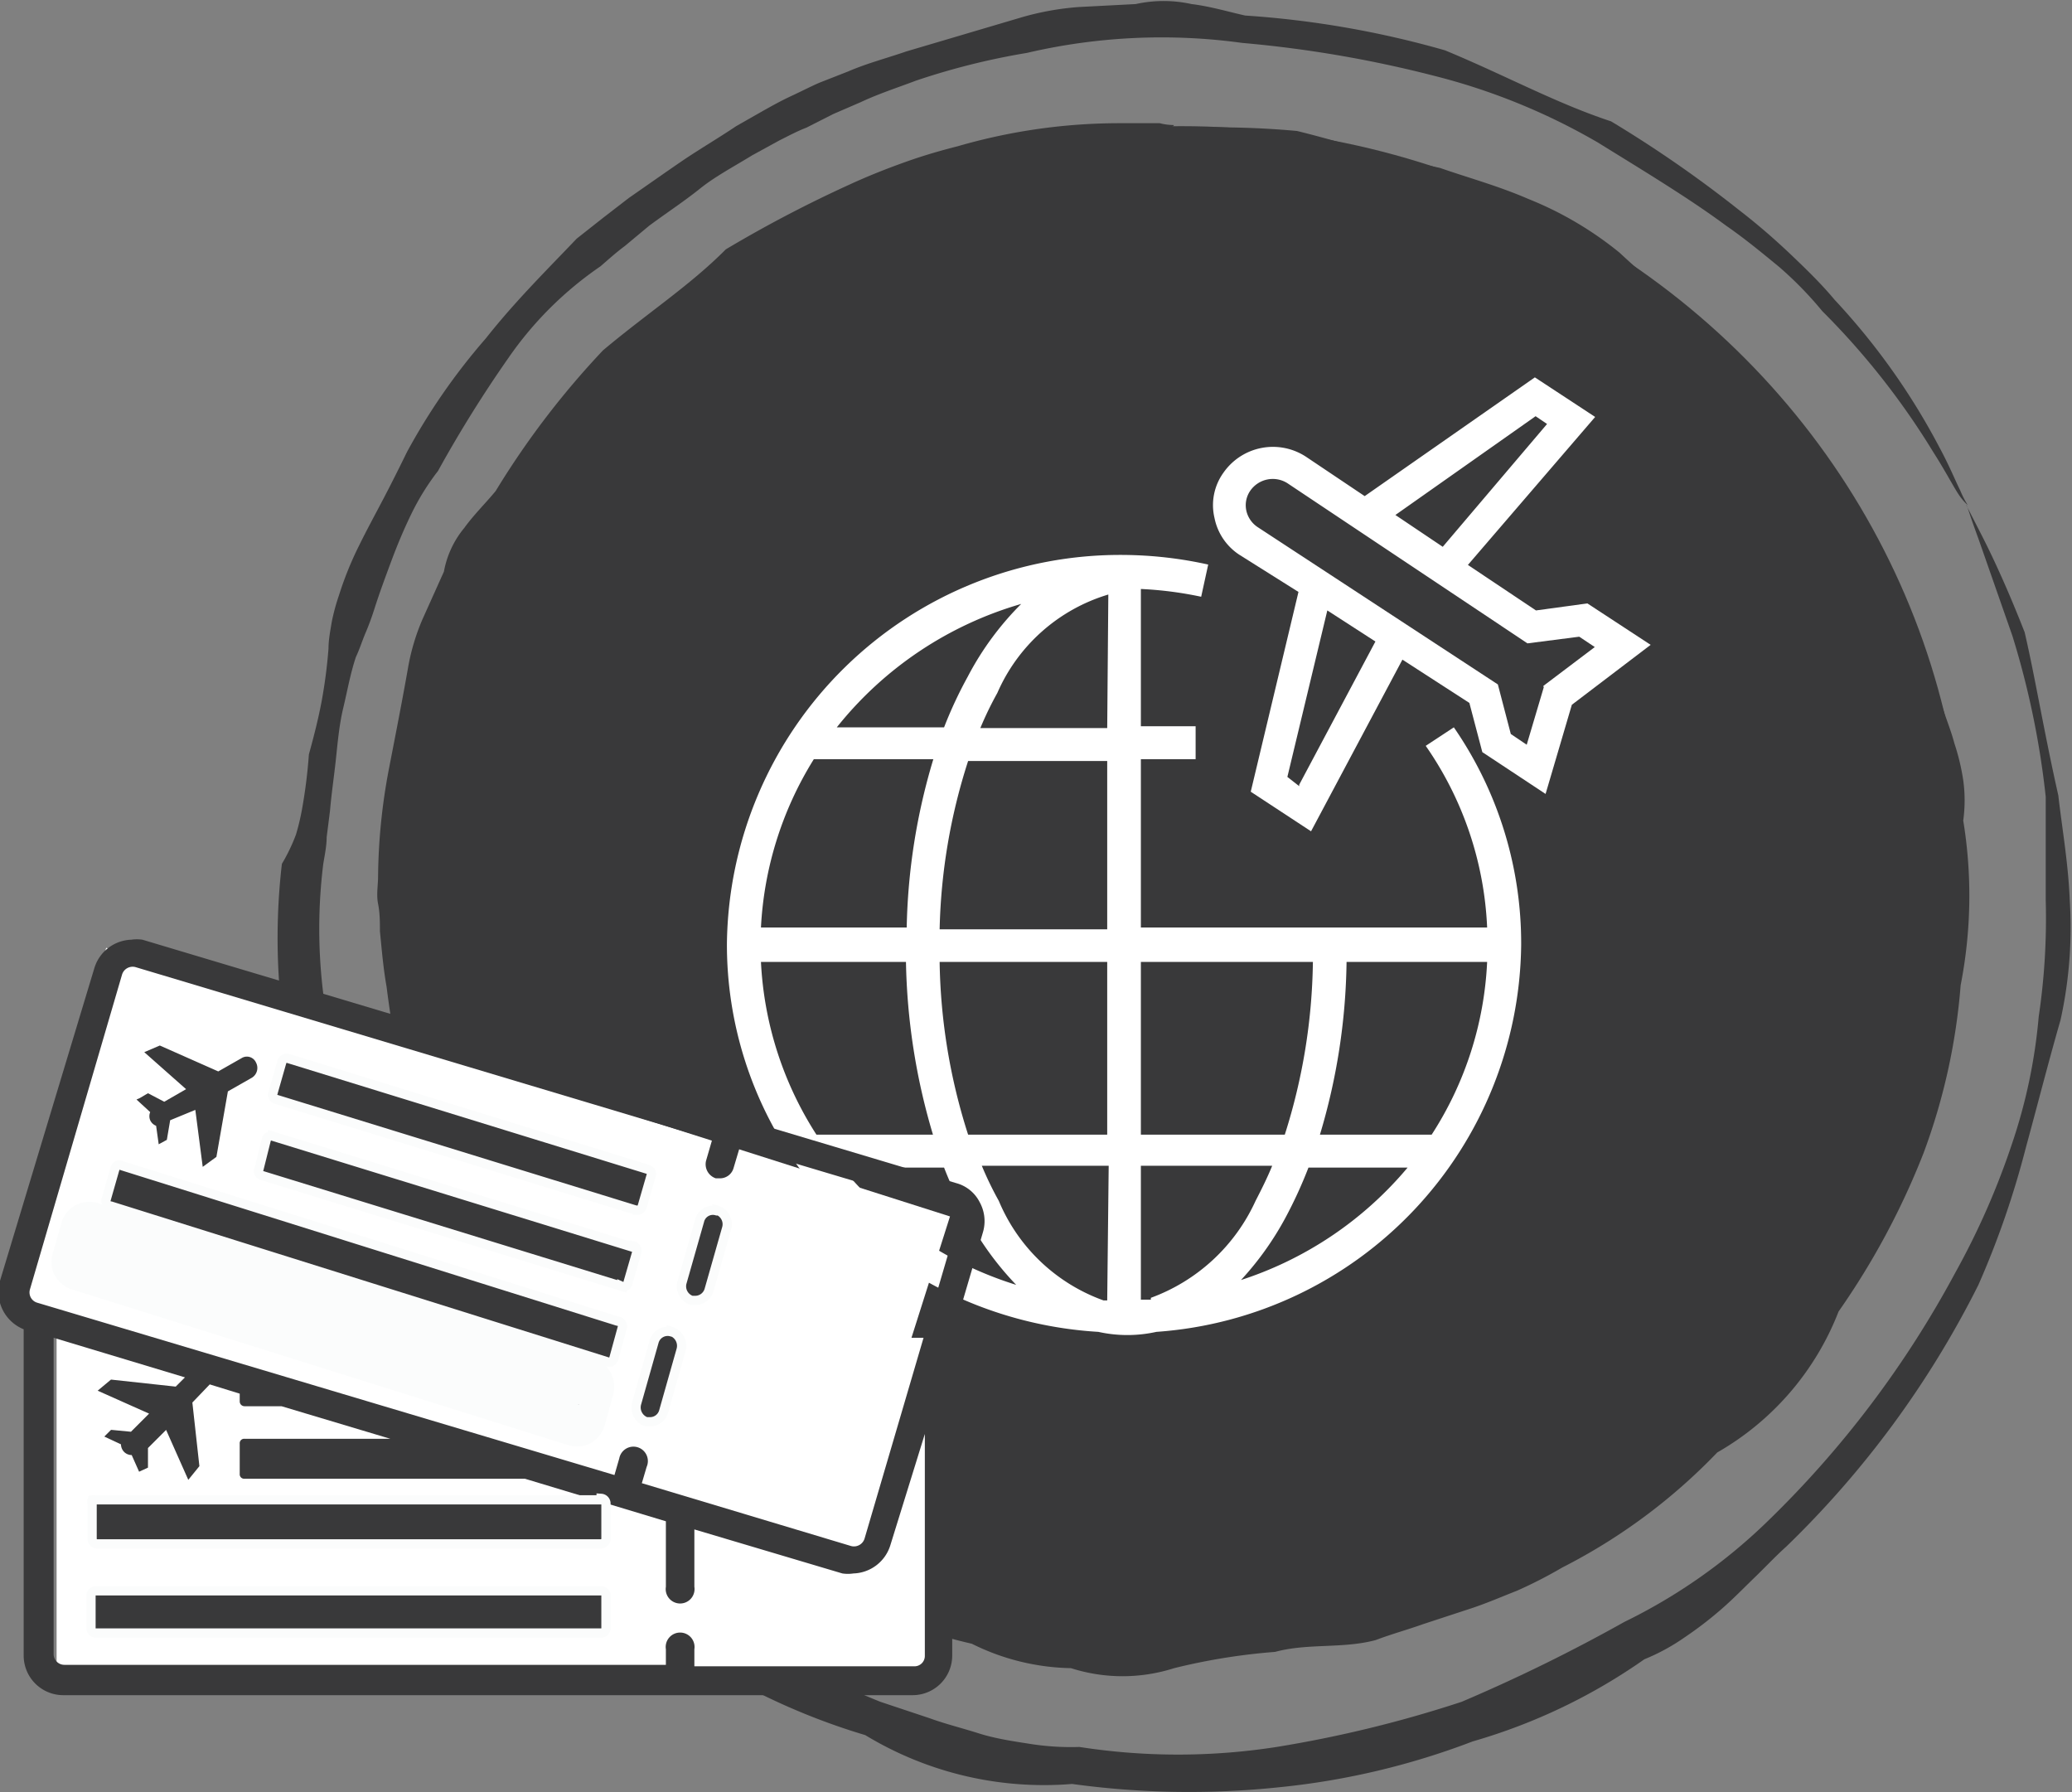
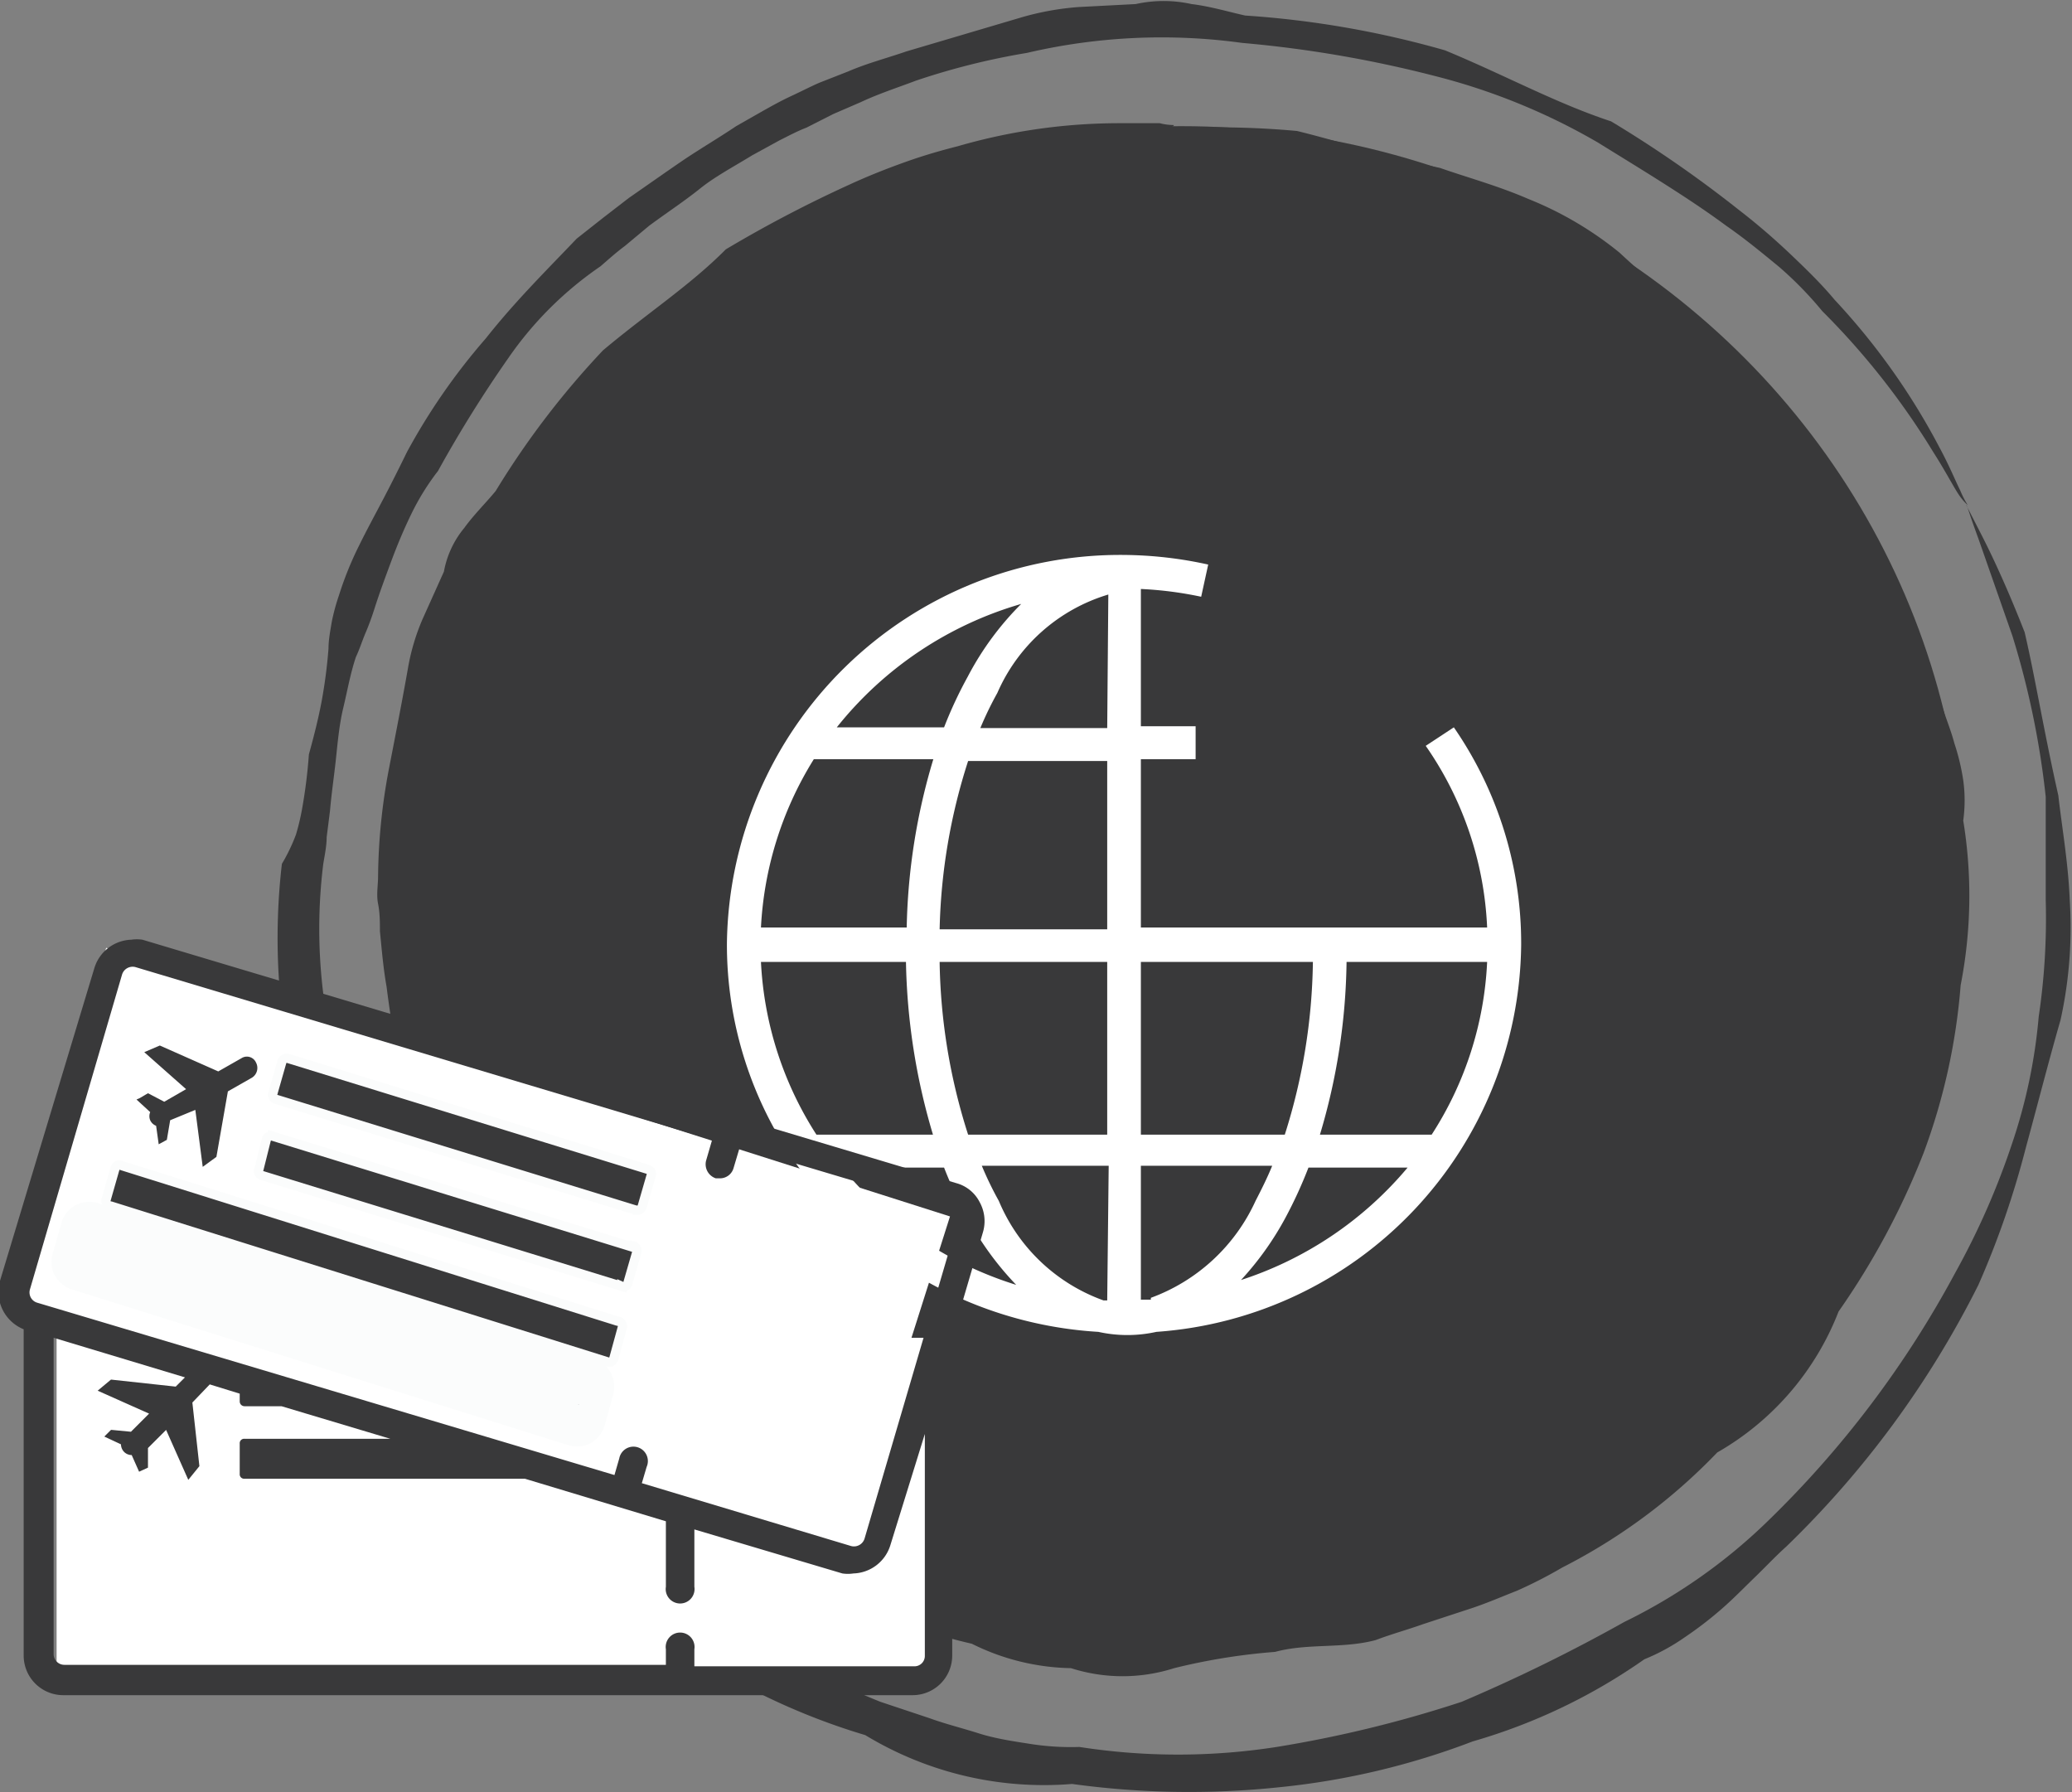
<svg xmlns="http://www.w3.org/2000/svg" viewBox="0 0 56.01 48.44">
  <rect x="0" y="0" width="56.01" height="48.44" fill="#808080" stroke="none" />
  <g id="Layer_2" data-name="Layer 2">
    <g id="Layer_2-2" data-name="Layer 2">
      <g>
        <ellipse cx="31.93" cy="23.98" rx="21.19" ry="20.57" style="fill: #39393a" />
        <path d="M31.73,3.38c0,.05-.13.08-.38.1s-.63,0-1.12.09A17.66,17.66,0,0,0,26,4.4a8,8,0,0,0-1.4.43,15.88,15.88,0,0,0-1.46.69c-1,.52-2,1.14-3.15,1.8A14.23,14.23,0,0,0,16.87,10a29.09,29.09,0,0,0-2.77,3.67A12.91,12.91,0,0,0,12,18.26a16,16,0,0,0-.59,2.61,19.53,19.53,0,0,0-.17,2.77,5.61,5.61,0,0,0,0,.71c0,.24,0,.48,0,.71.05.48.08,1,.16,1.44A26.86,26.86,0,0,0,12,29.38a7.49,7.49,0,0,0,1,2.88c.5.91,1.1,1.77,1.69,2.63a5,5,0,0,0,.62,1c.25.31.52.61.8.9s.56.57.86.85c.14.14.28.29.41.44a4.38,4.38,0,0,1,.41.45,12.05,12.05,0,0,0,.95.79l1,.69,1.06.65c.34.23.7.45,1,.7a12.25,12.25,0,0,0,4.72,1.87,13.45,13.45,0,0,0,5.17.72,6.82,6.82,0,0,0,2.66.08A6.82,6.82,0,0,0,37,43.47c.4-.17.81-.31,1.22-.47l.6-.21.6-.23c.41-.14.79-.32,1.19-.48a10.83,10.83,0,0,0,1.12-.59c1.36-1,2.77-1.86,4-2.93l.44-.43.44-.42c.3-.28.57-.57.85-.86s.53-.61.77-.93a5.84,5.84,0,0,0,.59-1,14.17,14.17,0,0,0,2.12-4.1,27.34,27.34,0,0,0,1-4.31c0-1.45.15-2.84,0-4.21a12.22,12.22,0,0,0-.58-4A24.5,24.5,0,0,0,48,11.73a18,18,0,0,0-2.15-2.55,12.34,12.34,0,0,0-2.43-1.87A16,16,0,0,0,41,6a22.35,22.35,0,0,1-2.19-1.13,21.52,21.52,0,0,0-3.8-1l-3.31-.43h.86c.57,0,1.41,0,2.5.1,1.07.26,2.33.67,3.87,1,.74.26,1.56.48,2.39.84a9.46,9.46,0,0,1,2.46,1.45c.74.69,1.54,1.36,2.37,2.08a24.1,24.1,0,0,1,2.45,2.41,22.91,22.91,0,0,1,3.57,6.77c.09.33.22.65.33,1s.24.66.33,1a6,6,0,0,1,.24,1,4,4,0,0,1,0,1.09,12.58,12.58,0,0,1-.07,4.45A16.72,16.72,0,0,1,52,31.16a20.45,20.45,0,0,1-2.3,4.29,7.52,7.52,0,0,1-3.28,3.81,15.6,15.6,0,0,1-4.19,3.11A12.08,12.08,0,0,1,41,43c-.41.16-.82.34-1.25.48l-.64.21-.64.21c-.42.15-.86.27-1.28.43-.89.24-1.84.08-2.72.32a16.66,16.66,0,0,0-2.73.44,4.58,4.58,0,0,1-2.79,0,6.24,6.24,0,0,1-2.68-.66,15.3,15.3,0,0,1-4.94-2.1,5.25,5.25,0,0,0-1-.93,12.43,12.43,0,0,0-1.08-.7c-.32-.28-.64-.56-1-.81a8.05,8.05,0,0,0-1.09-.69c-.19-.11-.38-.22-.55-.34a5,5,0,0,1-.5-.42,8.29,8.29,0,0,1-.85-.93c-.25-.34-.49-.68-.74-1a12.35,12.35,0,0,0-.76-1,14.53,14.53,0,0,1-1.6-2.84c-.44-1-.8-2-1.18-2.95-.21-1-.4-2-.53-3.05-.09-.5-.13-1-.18-1.5,0-.24,0-.49-.05-.74s0-.5,0-.74a16.18,16.18,0,0,1,.29-2.89c.18-.93.36-1.84.52-2.75a5.83,5.83,0,0,1,.39-1.31L12,15.45a2.57,2.57,0,0,1,.55-1.18c.26-.36.58-.67.85-1a22.76,22.76,0,0,1,2.9-3.8c1.19-1,2.36-1.76,3.32-2.73A34.27,34.27,0,0,1,22.94,5c.52-.24,1-.43,1.53-.62s1-.32,1.43-.43a15.69,15.69,0,0,1,4.31-.62c.5,0,.88,0,1.14,0A1.56,1.56,0,0,0,31.73,3.38Z" style="fill: #39393a" />
        <path d="M53.19,13.65s-.13-.1-.28-.34-.35-.62-.65-1.09a20.32,20.32,0,0,0-3-3.81,9.94,9.94,0,0,0-1.16-1.19c-.45-.37-.92-.76-1.44-1.12-1-.74-2.21-1.47-3.47-2.25a17.11,17.11,0,0,0-4.38-1.79,32,32,0,0,0-5.23-.9,16,16,0,0,0-5.82.27,19.19,19.19,0,0,0-3,.75c-.5.19-1,.35-1.49.58l-.74.32-.73.37c-.26.1-.5.23-.74.35l-.73.4c-.47.29-1,.57-1.41.9s-.91.66-1.37,1l-.66.55c-.23.17-.44.36-.66.55a9.62,9.62,0,0,0-2.49,2.48,33.87,33.87,0,0,0-1.9,3.05,6.6,6.6,0,0,0-.72,1.16c-.2.41-.38.84-.54,1.27s-.32.86-.46,1.3c-.07.22-.15.44-.24.65s-.16.44-.26.65c-.15.45-.23.91-.34,1.37s-.15.92-.2,1.39-.12.93-.16,1.4l-.09.71c0,.23-.05.47-.09.71a14.22,14.22,0,0,0,.46,5.75,15.47,15.47,0,0,0,1.87,5.59,8.11,8.11,0,0,0,1.31,2.71,8.56,8.56,0,0,0,1.88,2.31c.38.32.73.67,1.09,1l.54.5.54.49c.17.17.36.33.54.48l.56.46c.39.29.77.59,1.18.84,1.73.87,3.34,1.83,5.09,2.53l.66.22.66.22c.44.16.89.27,1.33.41s.9.21,1.35.28a7.12,7.12,0,0,0,1.38.09,17.32,17.32,0,0,0,5.33,0,32.77,32.77,0,0,0,5-1.22,45,45,0,0,0,4.4-2.16,14.94,14.94,0,0,0,3.82-2.67,27.37,27.37,0,0,0,5.12-6.76,20.52,20.52,0,0,0,1.54-3.5,14.6,14.6,0,0,0,.72-3.43,18,18,0,0,0,.19-3.14c0-1,0-1.91,0-2.8a23,23,0,0,0-.9-4.35l-.92-2.63c-.11-.3-.19-.53-.24-.68s-.08-.24-.09-.23l.44.86c.29.57.69,1.43,1.14,2.58.28,1.2.52,2.68.91,4.41.1.88.27,1.83.31,2.85a11.59,11.59,0,0,1-.25,3.22c-.32,1.11-.61,2.25-.94,3.46a23.93,23.93,0,0,1-1.28,3.7,26.08,26.08,0,0,1-5.2,7.08c-.29.26-.56.55-.85.83s-.57.57-.88.84a10.11,10.11,0,0,1-1,.77,5.57,5.57,0,0,1-1.1.6,15.55,15.55,0,0,1-4.64,2.22,20.25,20.25,0,0,1-5.24,1.24,23.28,23.28,0,0,1-5.59-.09,9.31,9.31,0,0,1-5.59-1.32,17.92,17.92,0,0,1-5.32-2.61c-.42-.26-.81-.59-1.21-.89l-.57-.5c-.19-.17-.38-.34-.56-.52l-.55-.52-.54-.54c-.37-.34-.71-.72-1.09-1.07-.69-.76-1-1.77-1.72-2.54a21.38,21.38,0,0,0-1.8-2.54,5.46,5.46,0,0,1-1.37-2.82,7.14,7.14,0,0,1-.69-3,17.36,17.36,0,0,1-.35-6A4.89,4.89,0,0,0,8,22.56a6.25,6.25,0,0,0,.17-.72,14,14,0,0,0,.18-1.45c.13-.47.25-.94.34-1.41a13.67,13.67,0,0,0,.19-1.45c0-.24.05-.49.09-.73a5.56,5.56,0,0,1,.19-.7,9.15,9.15,0,0,1,.54-1.34c.21-.43.44-.85.66-1.27s.43-.84.64-1.27a17,17,0,0,1,2.13-3.07c.79-1,1.63-1.83,2.46-2.7l.71-.56L17,5.35c.49-.34,1-.7,1.44-1s1-.63,1.46-.94L20.62,3c.25-.14.5-.28.76-.4s.51-.25.76-.36l.79-.31c.51-.22,1.05-.36,1.57-.54L27.61.47A7.54,7.54,0,0,1,29.16.19L30.7.11a3.5,3.5,0,0,1,1.51,0c.5.06,1,.21,1.45.31a25.77,25.77,0,0,1,5.4.94c1.62.67,3,1.43,4.49,1.92A32.73,32.73,0,0,1,47,5.67c.52.4,1,.82,1.42,1.22s.83.8,1.17,1.21a18.26,18.26,0,0,1,2.84,4c.27.5.43.9.56,1.16A2.59,2.59,0,0,0,53.19,13.65Z" style="fill: #39393a" />
        <g>
-           <path d="M42.91,16.31l-1.39.19-1.84-1.23,3.44-4L41.49,10.2l-4.6,3.21-1.58-1.06a1.63,1.63,0,0,0-2.24.43A1.5,1.5,0,0,0,32.83,14a1.55,1.55,0,0,0,.68,1l1.59,1L33.81,21.4l1.63,1.07,2.47-4.64L39.72,19l.35,1.33,1.71,1.13.71-2.41,2.13-1.62Zm-1.4-5.06.31.21L39,14.78l-1.28-.86Zm-6.39,10L34.8,21l1.08-4.5,1.3.84-2.06,3.87Zm6.61-2.67-.46,1.55-.43-.29-.35-1.34L34,14.25a.72.72,0,0,1-.31-.45.69.69,0,0,1,.11-.54.74.74,0,0,1,1-.2l6.49,4.33,1.4-.18.42.28-1.39,1.05Z" style="fill: #fff" />
          <path d="M39.3,19.66l-.76.5a9.29,9.29,0,0,1,1.66,4.91H30.84V20.52h1.48v-.89H30.84V15.92a10,10,0,0,1,1.63.21l.19-.87A10.87,10.87,0,0,0,30.39,15,10.63,10.63,0,0,0,19.65,25.51a10.3,10.3,0,0,0,1.91,6v0h0A10.79,10.79,0,0,0,29.69,36a3.62,3.62,0,0,0,1.57,0,10.6,10.6,0,0,0,9.86-10.45A10.27,10.27,0,0,0,39.3,19.66ZM27.64,16.29a8,8,0,0,0-1.48,2,11.38,11.38,0,0,0-.64,1.37h-2.9a9.88,9.88,0,0,1,5-3.34ZM22,20.52h3.23a16.8,16.8,0,0,0-.72,4.55H20.57A9.51,9.51,0,0,1,22,20.52ZM20.57,26h3.92a17.3,17.3,0,0,0,.73,4.67H22.07A9.48,9.48,0,0,1,20.57,26Zm2.15,5.56h2.8a11.48,11.48,0,0,0,.64,1.37,8.19,8.19,0,0,0,1.31,1.8A9.89,9.89,0,0,1,22.72,31.51Zm7.21,3.59h-.1A4.84,4.84,0,0,1,27,32.46a9.21,9.21,0,0,1-.46-.95h3.43Zm0-4.48H26.17A16,16,0,0,1,25.4,26h4.53Zm0-5.55H25.4a15.87,15.87,0,0,1,.77-4.55h3.76v4.55Zm0-5.44H26.5a9.27,9.27,0,0,1,.46-.95,4.76,4.76,0,0,1,3-2.66ZM30.84,26h4.65a16,16,0,0,1-.76,4.67H30.84V26Zm.27,9.13-.27,0V31.51h3.55c-.13.32-.29.64-.45.95A5,5,0,0,1,31.11,35.08Zm2.37-.46a8.2,8.2,0,0,0,1.26-1.74,12.07,12.07,0,0,0,.63-1.37h2.68A9.84,9.84,0,0,1,33.48,34.62Zm2.2-4A16.92,16.92,0,0,0,36.4,26h3.8a9.38,9.38,0,0,1-1.5,4.67Z" style="fill: #fff" />
        </g>
        <rect x="1.53" y="36.16" width="23.75" height="9.01" style="fill: #fff" />
        <polygon points="2.87 25.62 0.03 35.18 22.82 41.89 25.68 32.88 2.87 25.62" style="fill: #fff" />
        <path d="M26.48,32.49a1,1,0,0,0-.63-.51l-22-6.58a1,1,0,0,0-.3,0,1.08,1.08,0,0,0-1,.77L0,34.62a1.09,1.09,0,0,0,.64,1.31v8.82a1.07,1.07,0,0,0,1.06,1.07H24.68a1.07,1.07,0,0,0,1.06-1.07V36.13l.83-2.82A1.06,1.06,0,0,0,26.48,32.49ZM25,44.75a.28.28,0,0,1-.28.29H18.77v-.46a.39.39,0,1,0-.77,0h0V45H1.74a.29.29,0,0,1-.29-.29V36.16L5,37.23l-.25.25L3,37.29l-.36.3,1.39.62-.49.49-.52-.05H3l-.18.18a0,0,0,0,0,0,0h0l.45.21a.3.3,0,0,0,.08.2.29.29,0,0,0,.21.09l.2.45s0,0,0,0h0L4,39.67v0l0-.53.49-.49L5.09,40l.3-.37L5.2,37.91l.47-.49.81.25v.21a.13.13,0,0,0,.13.13h1l2.94.88H6.61a.12.12,0,0,0-.13.13v.82a.12.12,0,0,0,.13.13h7.58L18,41.12s0,.06,0,.09v1.68a.39.39,0,1,0,.77,0h0V41.34l4,1.19a1,1,0,0,0,.3,0,1.08,1.08,0,0,0,1-.77L25,38.76v6Zm.87-11.67-2.5,8.51a.3.3,0,0,1-.36.2l-5.66-1.7.13-.44a.39.39,0,1,0-.74-.23h0l-.13.45L1,35.21a.29.29,0,0,1-.19-.36l2.49-8.51a.3.3,0,0,1,.36-.2l15.59,4.67-.16.55a.4.4,0,0,0,.26.49h.11a.38.38,0,0,0,.37-.28L20,31l5.66,1.69a.3.3,0,0,1,.2.36Z" style="fill: #39393a" />
-         <path d="M18.15,36a.38.38,0,0,0-.47.27l-.47,1.66a.41.41,0,0,0,.26.5h.11a.38.38,0,0,0,.36-.28l.47-1.66a.41.41,0,0,0-.26-.5Zm1.23-3.27a.37.37,0,0,0-.47.27l-.47,1.65a.4.4,0,0,0,.26.5l.1,0a.39.39,0,0,0,.37-.29l.47-1.65a.4.4,0,0,0-.26-.5Z" style="fill: #39393a;stroke: #fbfcfc;stroke-width: 0.25px" />
        <path d="M3.69,29.72l.37.34a.29.29,0,0,0,0,.22.29.29,0,0,0,.16.15l.07.5a0,0,0,0,0,0,0h0l.22-.12,0,0,.09-.53L5.28,30l.2,1.54.37-.27.31-1.77.65-.37a.31.31,0,0,0,.11-.41.27.27,0,0,0-.37-.13h0l-.65.37-1.58-.7-.42.18,1.13,1-.59.34L4,29.55s0,0,0,0l-.22.13s0,0,0,0Z" style="fill: #39393a" />
        <path d="M15.87,37.35,2.45,33.14a.13.13,0,0,0-.16.08h0l-.24.84a.17.17,0,0,0,0,.1.18.18,0,0,0,.08.07l13.42,4.21a.16.16,0,0,0,.1,0,.16.16,0,0,0,.07-.09l.23-.83a.14.14,0,0,0-.09-.17Z" style="fill: #39393a;stroke: #fbfcfc;stroke-width: 1.3px" />
        <path d="M16.69,35.71,3.27,31.5a.11.11,0,0,0-.1,0,.16.16,0,0,0-.06.08l-.24.84A.14.14,0,0,0,3,32.6l13.42,4.21a.11.11,0,0,0,.1,0,.18.18,0,0,0,.07-.08l.23-.84A.14.14,0,0,0,16.69,35.71Zm.41-2-9.73-3a.14.14,0,0,0-.17.09h0L7,31.6a.14.14,0,0,0,0,.11.11.11,0,0,0,.07.06l9.74,3a.12.12,0,0,0,.1,0,.16.16,0,0,0,.06-.08l.24-.83A.14.14,0,0,0,17.1,33.67Zm.13-1a.13.13,0,0,0,.13-.1l.24-.83a.12.12,0,0,0,0-.1.18.18,0,0,0-.08-.07l-9.73-3a.14.14,0,0,0-.17.09h0l-.24.84a.12.12,0,0,0,0,.1.12.12,0,0,0,.07.07l9.74,3Z" style="fill: #39393a;stroke: #fbfcfc;stroke-width: 0.25px" />
-         <path d="M16.25,43H2.58a.13.13,0,0,0-.12.14V44a.13.13,0,0,0,.12.14H16.25a.13.13,0,0,0,.13-.14V43.1A.13.13,0,0,0,16.25,43Zm0-2.46H2.58a.18.18,0,0,0-.09,0,.2.2,0,0,0,0,.11v.93a.14.14,0,0,0,.12.15H16.25a.14.14,0,0,0,.13-.15v-.93a.14.14,0,0,0-.13-.15Z" style="fill: #39393a;stroke: #fbfcfc;stroke-width: 0.25px" />
      </g>
    </g>
  </g>
</svg>